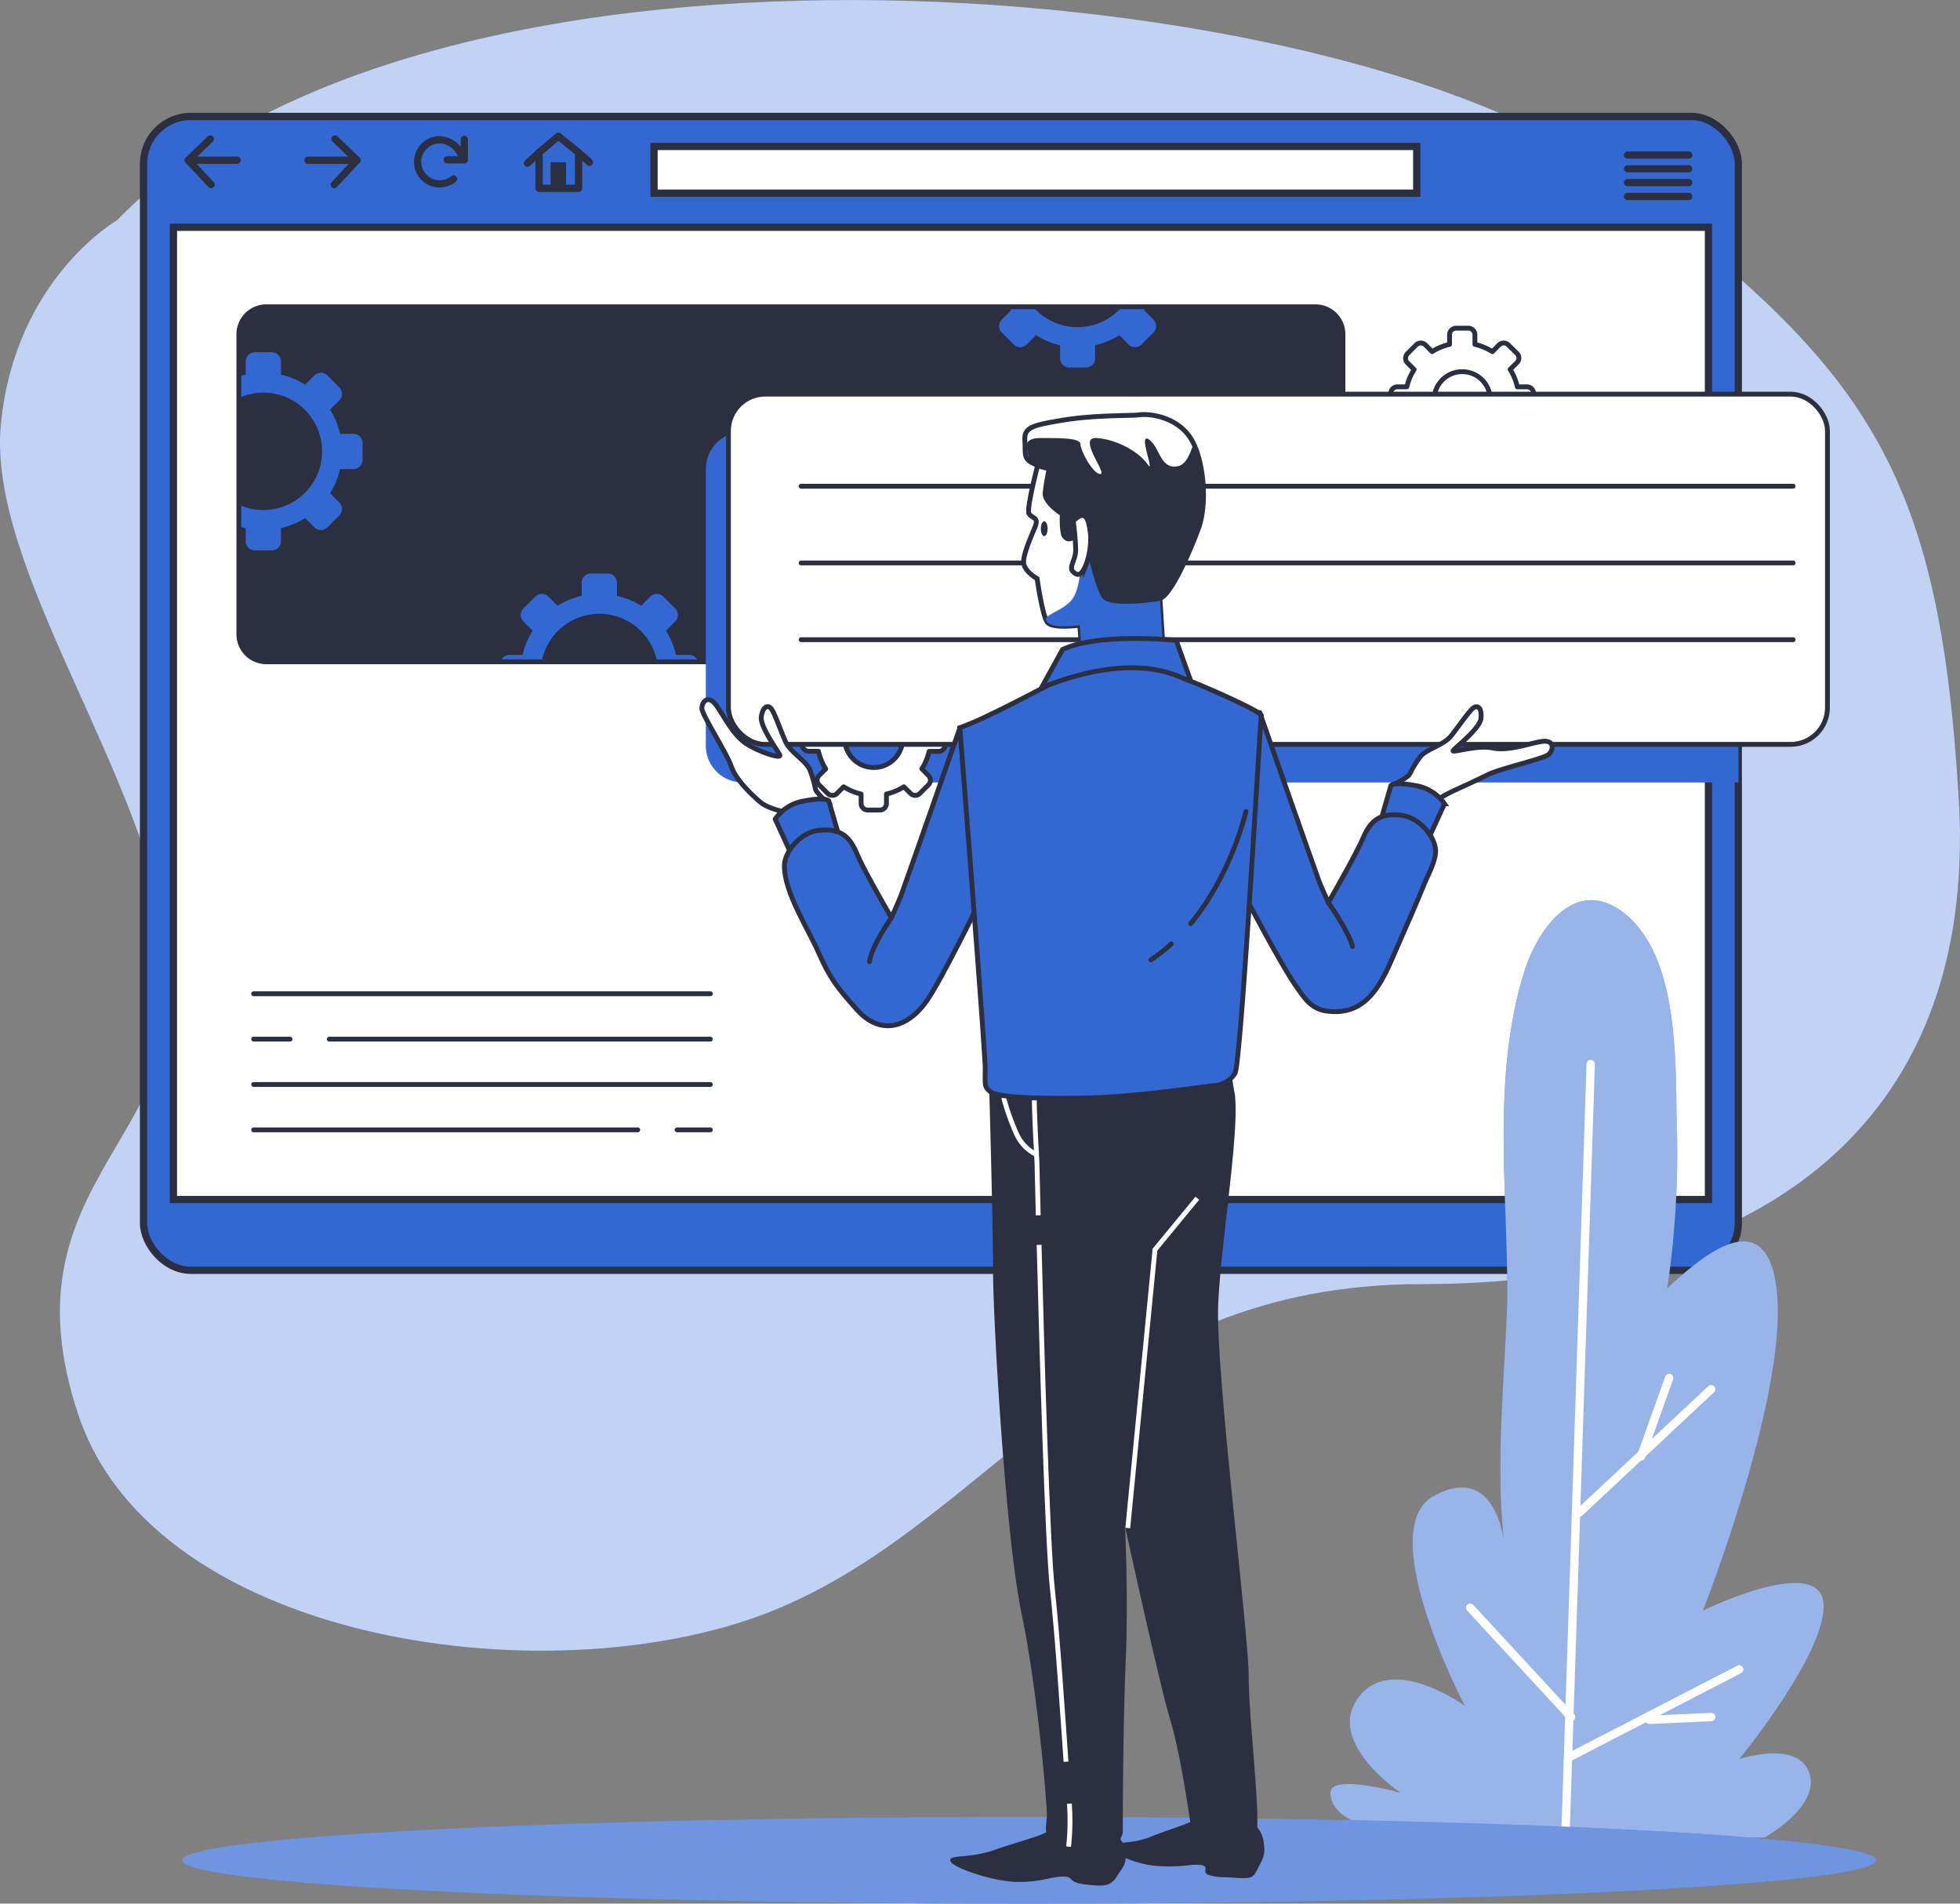
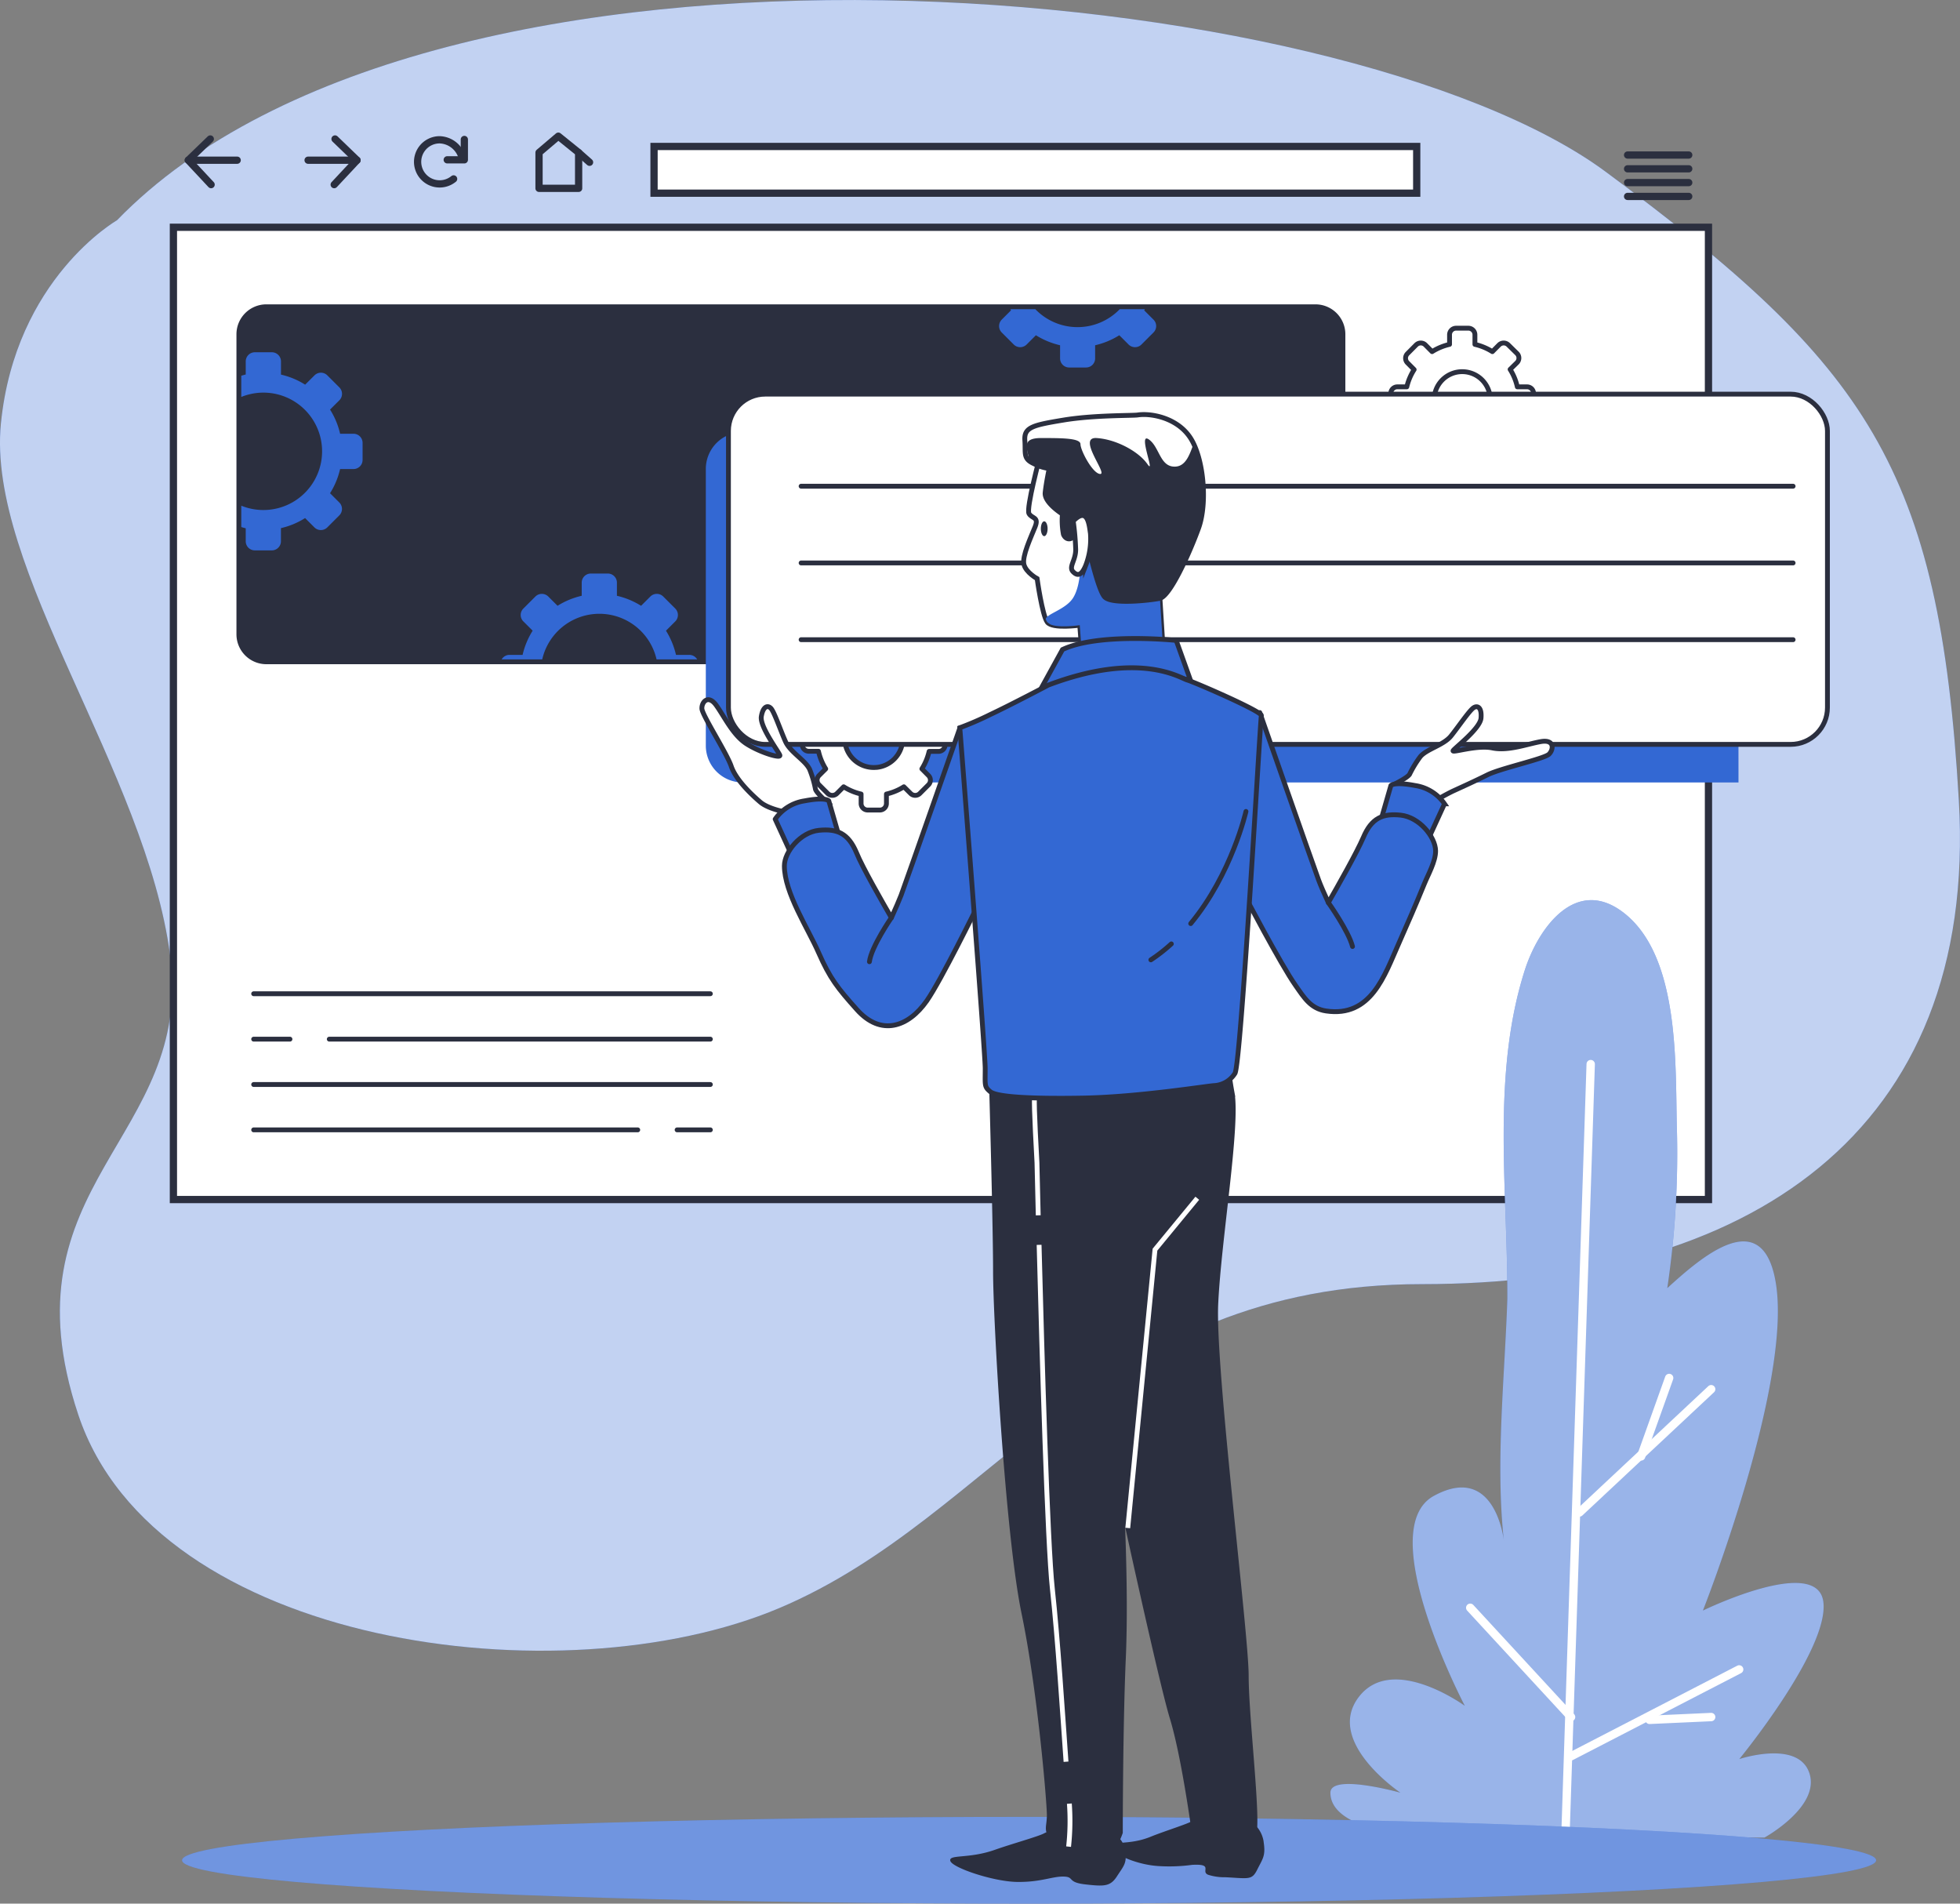
<svg xmlns="http://www.w3.org/2000/svg" viewBox="0 0 405.43 393.68">
  <rect x="0" y="0" width="405.43" height="393.68" fill="#808080" stroke="none" />
  <defs>
    <style>.cls-1{isolation:isolate;}.cls-17,.cls-18,.cls-2,.cls-4,.cls-9{fill:#3368d3;}.cls-10,.cls-12,.cls-15,.cls-16,.cls-3,.cls-5{fill:#fff;}.cls-3{opacity:0.7;}.cls-13,.cls-15,.cls-16,.cls-17,.cls-18,.cls-4,.cls-5,.cls-6,.cls-8{stroke:#2b2f3f;}.cls-13,.cls-14,.cls-15,.cls-18,.cls-4,.cls-5{stroke-miterlimit:10;}.cls-4,.cls-5,.cls-8{stroke-width:1.5px;}.cls-11,.cls-14,.cls-6,.cls-8{fill:none;}.cls-11,.cls-16,.cls-17,.cls-6,.cls-8{stroke-linecap:round;stroke-linejoin:round;}.cls-13,.cls-7{fill:#2b2f3f;}.cls-9{mix-blend-mode:multiply;}.cls-10{opacity:0.5;}.cls-11,.cls-14{stroke:#fff;}.cls-11{stroke-width:1.73px;}.cls-12{opacity:0.3;}</style>
  </defs>
  <title>Startup2</title>
  <g class="cls-1">
    <g id="Слой_4" data-name="Слой 4">
      <path class="cls-2" d="M24.19,45.56s-21,12-24,42,30,72,35,110-35,47-19,95,100,59,145,40,66-67,133-67,115-31,111-100-19-90-73-130S90.19-22.44,24.19,45.56Z" />
      <path class="cls-3" d="M24.19,45.56s-21,12-24,42,30,72,35,110-35,47-19,95,100,59,145,40,66-67,133-67,115-31,111-100-19-90-73-130S90.19-22.44,24.19,45.56Z" />
-       <rect class="cls-4" x="29.69" y="24.08" width="329.88" height="238.62" rx="9.78" ry="9.78" />
      <rect class="cls-5" x="35.87" y="47" width="317.53" height="201.07" />
      <line class="cls-6" x1="52.47" y1="205.51" x2="146.94" y2="205.51" />
      <line class="cls-6" x1="68.11" y1="214.9" x2="146.94" y2="214.9" />
      <line class="cls-6" x1="52.47" y1="214.9" x2="59.98" y2="214.9" />
      <line class="cls-6" x1="52.47" y1="224.28" x2="146.94" y2="224.28" />
      <line class="cls-6" x1="140.06" y1="233.66" x2="146.94" y2="233.66" />
      <line class="cls-6" x1="52.47" y1="233.66" x2="131.92" y2="233.66" />
      <rect class="cls-7" x="49.41" y="63.44" width="228.33" height="73.43" rx="5.69" ry="5.69" />
      <path class="cls-7" d="M272.06,63.94a5.18,5.18,0,0,1,5.19,5.18v62.06a5.18,5.18,0,0,1-5.19,5.18H55.1a5.19,5.19,0,0,1-5.19-5.18V69.12a5.19,5.19,0,0,1,5.19-5.18h217m0-1H55.1a6.19,6.19,0,0,0-6.19,6.18v62.06a6.19,6.19,0,0,0,6.19,6.18h217a6.19,6.19,0,0,0,6.19-6.18V69.12a6.19,6.19,0,0,0-6.19-6.18Z" />
      <path class="cls-2" d="M231.62,63.94a12.12,12.12,0,0,1-17.46,0H209l.13.24-1.92,1.92a1.89,1.89,0,0,0,0,2.66l2.49,2.49a1.89,1.89,0,0,0,2.66,0l1.92-1.92a16.43,16.43,0,0,0,5,2.07v2.72A1.88,1.88,0,0,0,221.13,76h3.52a1.88,1.88,0,0,0,1.88-1.88V71.4a16.23,16.23,0,0,0,5-2.07l1.92,1.92a1.89,1.89,0,0,0,2.66,0l2.49-2.49a1.87,1.87,0,0,0,0-2.66l-1.92-1.92c.05-.08.09-.17.14-.24Z" />
      <path class="cls-2" d="M142.55,135.43h-2.72a16.43,16.43,0,0,0-2.07-5l1.92-1.92a1.89,1.89,0,0,0,0-2.66l-2.49-2.49a1.89,1.89,0,0,0-2.66,0l-1.92,1.92a16.43,16.43,0,0,0-5-2.07v-2.72a1.88,1.88,0,0,0-1.88-1.88h-3.52a1.88,1.88,0,0,0-1.88,1.88v2.72a16.23,16.23,0,0,0-5,2.07l-1.92-1.92a1.89,1.89,0,0,0-2.66,0l-2.49,2.49a1.87,1.87,0,0,0,0,2.66l1.92,1.92a16.21,16.21,0,0,0-2.08,5h-2.71a1.88,1.88,0,0,0-1.62.93h8.39a12.13,12.13,0,0,1,23.65,0h8.4A1.9,1.9,0,0,0,142.55,135.43Z" />
      <path class="cls-2" d="M52.71,113.82h3.52a1.88,1.88,0,0,0,1.88-1.88v-2.72a16.06,16.06,0,0,0,5-2.08l1.93,1.93a1.89,1.89,0,0,0,2.66,0l2.49-2.49a1.89,1.89,0,0,0,0-2.66L68.27,102a16.21,16.21,0,0,0,2.08-5h2.72A1.88,1.88,0,0,0,75,95.1V91.58a1.88,1.88,0,0,0-1.88-1.88H70.35a16,16,0,0,0-2.08-5l1.93-1.92a1.89,1.89,0,0,0,0-2.66l-2.49-2.49a1.87,1.87,0,0,0-2.66,0l-1.93,1.92a16.06,16.06,0,0,0-5-2.08V74.74a1.89,1.89,0,0,0-1.88-1.89H52.71a1.89,1.89,0,0,0-1.88,1.89v2.71c-.31.07-.61.16-.92.25v4.39a12.35,12.35,0,0,1,3.32-.83,12.14,12.14,0,1,1-3.32,23.32V109c.31.09.61.18.92.25v2.72A1.88,1.88,0,0,0,52.71,113.82Z" />
      <rect class="cls-5" x="135.29" y="30.29" width="157.76" height="9.66" />
      <polyline class="cls-8" points="43.5 28.74 38.95 33.13 43.67 38.18" />
      <line class="cls-8" x1="38.95" y1="33.13" x2="49.06" y2="33.13" />
      <polyline class="cls-8" points="69.3 28.74 73.85 33.13 69.13 38.18" />
      <line class="cls-8" x1="73.85" y1="33.13" x2="63.73" y2="33.13" />
      <path class="cls-8" d="M95.58,32.54a5,5,0,0,0-4.64-3.63A4.56,4.56,0,1,0,93.83,37" />
      <polyline class="cls-8" points="92.51 33.05 96.05 33.05 96.05 28.84" />
      <polygon class="cls-8" points="119.69 31.55 115.49 28.16 111.5 31.55 111.5 38.95 119.69 38.95 119.69 31.55" />
-       <rect class="cls-7" x="113.89" y="33.55" width="3.2" height="5.13" />
-       <line class="cls-8" x1="111.49" y1="31.56" x2="109.1" y2="33.75" />
      <line class="cls-8" x1="119.69" y1="31.56" x2="121.95" y2="33.56" />
      <line class="cls-8" x1="336.67" y1="32.06" x2="349.32" y2="32.06" />
      <line class="cls-8" x1="336.67" y1="34.91" x2="349.32" y2="34.91" />
      <line class="cls-8" x1="336.67" y1="37.76" x2="349.32" y2="37.76" />
      <line class="cls-8" x1="336.67" y1="40.62" x2="349.32" y2="40.62" />
      <path class="cls-9" d="M359.57,89.37h-206A7.61,7.61,0,0,0,146,97v57.2a7.61,7.61,0,0,0,7.61,7.61h206Z" />
      <path class="cls-2" d="M346.87,233.39c-.35-13,.66-35.29-10.78-44.45-10-8-17.86,2.88-20.68,11.68-6.83,21.36-3.62,44.95-3.61,67,0,.34,0,.68,0,1-.54,16.23-2.49,33.79-.72,50,0,0-1.73-16.23-14.48-9.27S303,352.77,303,352.77s-15.07-11-22-1.74,8.69,19.71,8.69,19.71-14.49-4.06-14.49,0,4.64,7.53,18,9.27H365s11.59-6.38,9.27-13.33-14.49-2.9-14.49-2.9,18.55-22.6,17.39-32.45-24.92,1.74-24.92,1.74,18.55-46.94,15.07-67.81c-2.74-16.43-15.5-5.18-22.44,1.13A189.76,189.76,0,0,0,346.87,233.39Z" />
      <path class="cls-10" d="M346.87,233.39c-.35-13,.66-35.29-10.78-44.45-10-8-17.86,2.88-20.68,11.68-6.83,21.36-3.62,44.95-3.61,67,0,.34,0,.68,0,1-.54,16.23-2.49,33.79-.72,50,0,0-1.73-16.23-14.48-9.27S303,352.77,303,352.77s-15.07-11-22-1.74,8.69,19.71,8.69,19.71-14.49-4.06-14.49,0,4.64,7.53,18,9.27H365s11.59-6.38,9.27-13.33-14.49-2.9-14.49-2.9,18.55-22.6,17.39-32.45-24.92,1.74-24.92,1.74,18.55-46.94,15.07-67.81c-2.74-16.43-15.5-5.18-22.44,1.13A189.76,189.76,0,0,0,346.87,233.39Z" />
      <line class="cls-11" x1="323.82" y1="379.43" x2="329.04" y2="220.06" />
      <line class="cls-11" x1="326.72" y1="312.78" x2="353.96" y2="287.29" />
      <line class="cls-11" x1="339.47" y1="301.19" x2="345.27" y2="284.97" />
      <line class="cls-11" x1="304.12" y1="332.49" x2="324.98" y2="355.09" />
      <line class="cls-11" x1="359.75" y1="345.24" x2="324.98" y2="363.2" />
      <line class="cls-11" x1="341.21" y1="355.67" x2="353.96" y2="355.09" />
      <ellipse class="cls-2" cx="212.87" cy="384.71" rx="175.21" ry="8.97" />
      <ellipse class="cls-12" cx="212.87" cy="384.71" rx="175.21" ry="8.97" />
      <path class="cls-7" d="M218.32,378.56a5,5,0,0,0-2.38.6c-1.25.66-6.65,2.15-10.13,3.38-5.43,1.93-9.66.89-9.23,2.31s8.91,4.27,13.81,4.34,7.26-1.16,9.61-1.11.61,1.18,4.51,1.62,5.17.45,6.54-1.68,2.12-2.68,1.69-5.37v-.08a5,5,0,0,0-5-4.09Z" />
      <path class="cls-7" d="M248.66,376a3.6,3.6,0,0,0-2,.57c-1.06.67-5.72,2.08-8.71,3.3-4.67,1.89-8.39.63-8,2.17s5.43,3.63,9.71,3.87a35.14,35.14,0,0,0,6.92-.25c4.61-.26,1.67,1.37,3.33,2.05a11.08,11.08,0,0,0,3.59.51c4.87.25,5.46.64,6.58-1.61s1.76-2.81,1.3-5.72l0-.09c-.43-2.59-2.36-4.5-4.48-4.56Z" />
      <path class="cls-13" d="M205.08,223.66s.84,29.4.84,39.27,2.52,54.47,5.88,70.64,5.25,39.27,5.25,41.79-.84,3.15.84,4.83,8,4.83,10.29,3.78,3.57-5,3.57-5,0-21.84.63-36.12-.42-33-.42-33,8.19,37.8,10.5,45.36,4.2,21.28,4.62,24,2.27,2.82,4.61,2.82c2.82,0,6.31-.37,7.57-2.47s-1.47-24.15-1.47-33-6.93-63.5-6.3-76.94,4.62-36.75,3.36-43.68a77.57,77.57,0,0,1-1.26-12.47S210.33,208.54,205.08,223.66Z" />
-       <path class="cls-14" d="M207.61,227a50.1,50.1,0,0,0,2.72,7.63,8.86,8.86,0,0,0,3.78,4" />
      <path class="cls-14" d="M221.2,373a49,49,0,0,1-.16,8.89" />
      <path class="cls-14" d="M214.94,257.44c.59,22.86,1.72,61.75,2.74,71.09,1.13,10.36,2.14,26.19,2.83,35.8" />
      <path class="cls-14" d="M214,227.28c-.21.63.5,13.18.5,13.18s.09,4.24.26,10.87" />
      <path class="cls-15" d="M155.94,144.41s-.21-5,.84-3.78,1.26,3.57,1.68,5.88c0,0,.63-4.41,1.26-3.15a8.94,8.94,0,0,1,.63,5,13.57,13.57,0,0,0,1.47,6.93C162.66,156.59,157.41,153,155.94,144.41Z" />
-       <path class="cls-16" d="M314,151s3-4.06,1.42-3.6-3,2.25-4.68,3.93c0,0,1.94-4,.72-3.31a8.85,8.85,0,0,0-3.34,3.82,13.54,13.54,0,0,1-5.1,4.93C301.61,157.34,308,157.32,314,151Z" />
      <path class="cls-16" d="M317.22,83.93V81.39A1.35,1.35,0,0,0,315.86,80h-2a11.38,11.38,0,0,0-1.49-3.61L313.79,75a1.35,1.35,0,0,0,0-1.91L312,71.33a1.36,1.36,0,0,0-1.92,0l-1.38,1.39a11.74,11.74,0,0,0-3.61-1.5v-2a1.36,1.36,0,0,0-1.36-1.35H301.2a1.36,1.36,0,0,0-1.36,1.35v2a11.74,11.74,0,0,0-3.61,1.5l-1.38-1.39a1.36,1.36,0,0,0-1.92,0l-1.79,1.8a1.35,1.35,0,0,0,0,1.91l1.38,1.39A11.64,11.64,0,0,0,291,80h-1.95a1.35,1.35,0,0,0-1.36,1.35v2.54a1.35,1.35,0,0,0,1.36,1.35H291a11.8,11.8,0,0,0,1.5,3.62l-1.38,1.38a1.36,1.36,0,0,0,0,1.92L292.93,94a1.36,1.36,0,0,0,1.92,0l1.38-1.39a11.74,11.74,0,0,0,3.61,1.5v2a1.36,1.36,0,0,0,1.36,1.35h2.53a1.36,1.36,0,0,0,1.36-1.35v-2a11.74,11.74,0,0,0,3.61-1.5L310.08,94A1.36,1.36,0,0,0,312,94l1.79-1.79a1.36,1.36,0,0,0,0-1.92l-1.38-1.38a11.54,11.54,0,0,0,1.49-3.62h2A1.35,1.35,0,0,0,317.22,83.93Zm-14.16,4.5a5.8,5.8,0,1,1,5.17-5.18A5.8,5.8,0,0,1,303.06,88.43Z" />
      <path class="cls-16" d="M195.5,154v-2.53a1.36,1.36,0,0,0-1.36-1.36h-1.95a11.74,11.74,0,0,0-1.5-3.61l1.38-1.38a1.36,1.36,0,0,0,0-1.92l-1.79-1.79a1.35,1.35,0,0,0-1.91,0L187,142.8a11.38,11.38,0,0,0-3.61-1.49v-2A1.36,1.36,0,0,0,182,138h-2.53a1.36,1.36,0,0,0-1.36,1.36v2a11.58,11.58,0,0,0-3.61,1.49l-1.38-1.38a1.36,1.36,0,0,0-1.92,0l-1.79,1.79a1.36,1.36,0,0,0,0,1.92l1.38,1.38a11.72,11.72,0,0,0-1.49,3.61h-2a1.35,1.35,0,0,0-1.35,1.36V154a1.35,1.35,0,0,0,1.35,1.36h2A11.72,11.72,0,0,0,170.8,159l-1.38,1.38a1.36,1.36,0,0,0,0,1.92l1.79,1.79a1.36,1.36,0,0,0,1.92,0l1.38-1.38a11.84,11.84,0,0,0,3.61,1.5v1.95a1.36,1.36,0,0,0,1.36,1.36H182a1.36,1.36,0,0,0,1.36-1.36v-1.95a11.64,11.64,0,0,0,3.61-1.5l1.39,1.38a1.35,1.35,0,0,0,1.91,0l1.79-1.79a1.36,1.36,0,0,0,0-1.92L190.69,159a11.74,11.74,0,0,0,1.5-3.61h1.95A1.36,1.36,0,0,0,195.5,154Zm-14.14,4.69a6,6,0,1,1,5.34-5.34A6,6,0,0,1,181.36,158.7Z" />
      <rect class="cls-16" x="150.68" y="81.51" width="227.33" height="72.43" rx="7.61" ry="7.61" />
      <line class="cls-6" x1="370.91" y1="100.55" x2="165.71" y2="100.55" />
      <line class="cls-6" x1="370.91" y1="116.42" x2="165.71" y2="116.42" />
      <line class="cls-6" x1="370.91" y1="132.29" x2="165.71" y2="132.29" />
      <path class="cls-15" d="M171.46,166.24s-2.47-2.11-2.77-3a22.13,22.13,0,0,0-1.21-4.12c-.86-1.88-4-3.54-5-5.77s-2.32-6.11-3-6.85-1.66-.42-2,1.68,3.58,7.25,3.83,8-4.11-.56-6.9-2.36-4.53-5.54-6.22-7.92-3.07-.72-3,.65,5.1,9.1,6.07,11.92,4.2,5.86,6,7.4,5.74,2.16,5.74,2.16l2.65,2.64Z" />
      <path class="cls-17" d="M163.92,177.17l-3.57-7.77a9,9,0,0,1,6.09-3.78c4.41-.84,5,0,5,0l2.31,8S166.23,174.23,163.92,177.17Z" />
      <path class="cls-17" d="M198.57,150.5s-10.71,30.66-12.18,34.65c-.39,1-1.12,2.7-2,4.64-1.88-3.25-6-10.42-7.23-13.46-1.68-4-4-5-7.77-4.62s-7.14,4.41-7.14,7.35c0,5.58,4.92,13,7.1,18,2.34,5.3,3.91,7.27,7.87,11.7,5,5.62,10.67,3.67,14.49-1.79,2.94-4.2,10.44-19.49,10.44-19.49S200.25,155.33,198.57,150.5Z" />
      <path class="cls-6" d="M184.38,189.79s-4.15,6-4.54,9.1" />
      <path class="cls-16" d="M288.11,162.33s2.93-1.4,3.45-2.18a23,23,0,0,1,2.23-3.67c1.32-1.59,4.82-2.37,6.35-4.27s3.82-5.3,4.68-5.85,1.72,0,1.53,2.16-5.34,6.08-5.76,6.69,4.85-1.21,8.11-.53,7.11-.79,10-1.31,2.7,1.64,1.71,2.6-10,2.92-12.68,4.25-5,2.38-7.21,3.39a42.19,42.19,0,0,0-4.6,2.62l-3.25,1.86Z" />
      <path class="cls-18" d="M295.23,174l3.57-7.77a9,9,0,0,0-6.09-3.78c-4.41-.84-5,0-5,0l-2.31,8S292.92,171.1,295.23,174Z" />
      <path class="cls-17" d="M289.77,168.58c-3.78-.42-6.09.63-7.77,4.62-1.28,3-5.35,10.21-7.23,13.46-.89-1.94-1.62-3.6-2-4.64-1.47-4-12.18-34.66-12.18-34.66-1.68,4.83-3.57,37-3.57,37s8,15.28,11,19.48c1.73,2.47,3.1,4.76,6.27,5.23,9.33,1.4,12.11-7.38,15-13.85,1.81-4.1,3.61-8.2,5.3-12.35.81-2,2.37-4.69,2.37-6.91C296.91,173,293.55,169,289.77,168.58Z" />
      <path class="cls-6" d="M274.77,186.66s4.21,5.94,5,9.08" />
      <path class="cls-15" d="M215.16,94.22s-2.94,10.92-2.31,12,2.1.63,1.26,2.73-2.73,6.09-2.31,7.77,2.73,2.94,2.73,2.94,1.05,7.56,2.1,9,6.72.63,6.72.63l.42,5.67,16.8-1.05-.63-10.08-.84-31.08Z" />
      <path class="cls-7" d="M216.7,109.34c0,.85-.32,1.54-.7,1.54s-.7-.69-.7-1.54.31-1.53.7-1.53S216.7,108.5,216.7,109.34Z" />
      <path class="cls-9" d="M223.35,129.29l.42,5.67,16.8-1.05-.63-10.08-.36-13.08c-2.18,0-4.19.09-4.8.09-1.54,0-4.87-.26-5.64,0s-1.8.51-1.8.51l-3.84,4.1s.25,5.39-1.54,8.21c-1.5,2.36-5.43,3.29-5.66,4.35a3.23,3.23,0,0,0,.33.65,7.32,7.32,0,0,0,.65.47C219.1,129.92,223.35,129.29,223.35,129.29Z" />
      <path class="cls-15" d="M235.32,85.82c-1,.16-9,0-15.33,1.05s-8.19,1.47-8,4.2-.42,3.78,1.89,4.83a9.44,9.44,0,0,0,3.15,1s-.63,2.94-.84,5,3.57,4.41,3.57,4.41a15.55,15.55,0,0,0,.21,4.2c.42,1.05,1.47,1.26,2.1.42s1-4.83,1.68-3.15,3.15,14.28,4.83,15.75,9.24.63,11.34.21,6.09-9.24,8-14.49,1.05-14.49-1.68-18.69S238.05,85.4,235.32,85.82Z" />
      <path class="cls-7" d="M246.88,91.82c-.75,2-1.51,4.5-3.65,4.67-3.33.25-3.33-4.1-5.63-5.64s1.53,7.69-.26,5.12-6.41-5.12-10.51-5.38,2.31,7.43.77,7.43-4.1-4.87-4.1-6.15-3.85-1.28-8.2-1.28-2.57,2.56-2.57,4.1a1.22,1.22,0,0,0,.18.63,4.62,4.62,0,0,0,1,.58,9.44,9.44,0,0,0,3.15,1s-.63,2.94-.84,5,3.57,4.41,3.57,4.41a15.55,15.55,0,0,0,.21,4.2c.42,1.05,1.47,1.26,2.1.42s1-4.83,1.68-3.15,3.15,14.28,4.83,15.75,9.24.63,11.34.21,6.09-9.24,8-14.49C249.65,104.53,249.08,96.39,246.88,91.82Z" />
      <path class="cls-18" d="M219.78,134.33l-4.62,8.4s11.55-3.36,17.85-3.36a86.36,86.36,0,0,1,13.23,1.26l-2.94-8.19S227.34,130.76,219.78,134.33Z" />
      <path class="cls-18" d="M216.84,141.68s-7.56,4-12,6.09a64.91,64.91,0,0,1-6.3,2.73s5.25,66.86,5.25,70.43-.21,3.78,1.05,4.83,7.77,1.53,19.33,1.32,26-2.58,27.08-2.58a5.42,5.42,0,0,0,4.2-2.52c1.26-1.89,5.25-73.16,5.46-74s-13.86-6.93-15.33-7.35S235.74,134.54,216.84,141.68Z" />
      <path class="cls-6" d="M242.29,195.2a34.44,34.44,0,0,1-4.23,3.3" />
      <path class="cls-6" d="M257.73,167.81s-2.92,12.9-11.43,23.19" />
      <path class="cls-15" d="M222,107.76a53.81,53.81,0,0,1,.51,5.9c0,2.31-1.54,3.59-.51,4.61s1.79.52,2.56-1.28a15.2,15.2,0,0,0,1-6.66C225.29,108.53,225,104.69,222,107.76Z" />
      <polyline class="cls-14" points="233.28 315.99 238.91 258.43 247.66 247.8" />
    </g>
  </g>
</svg>